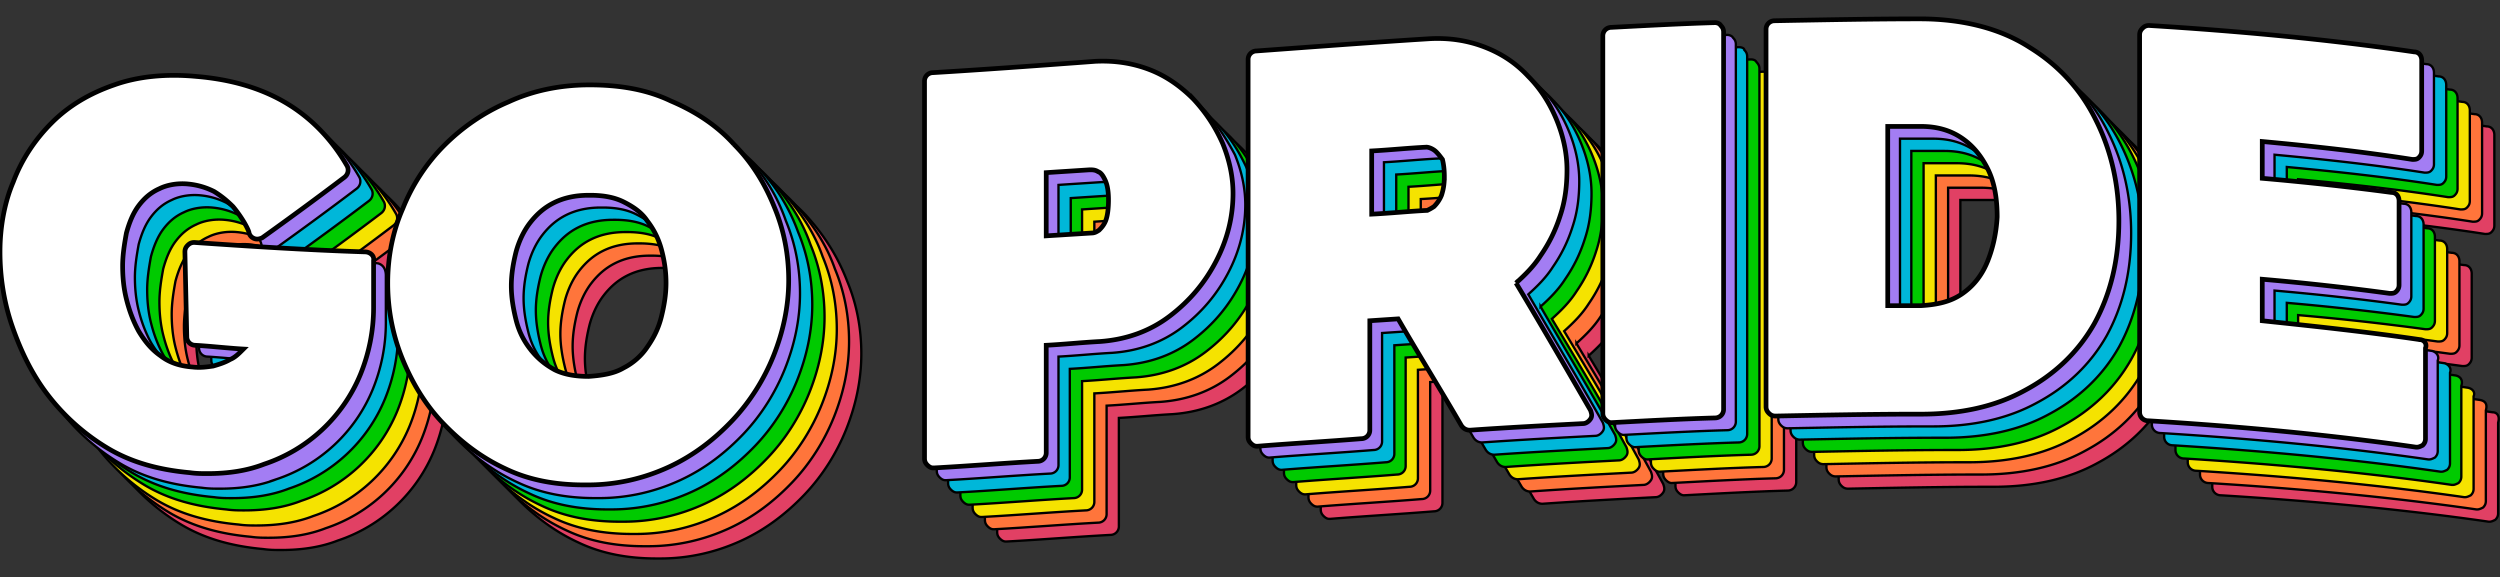
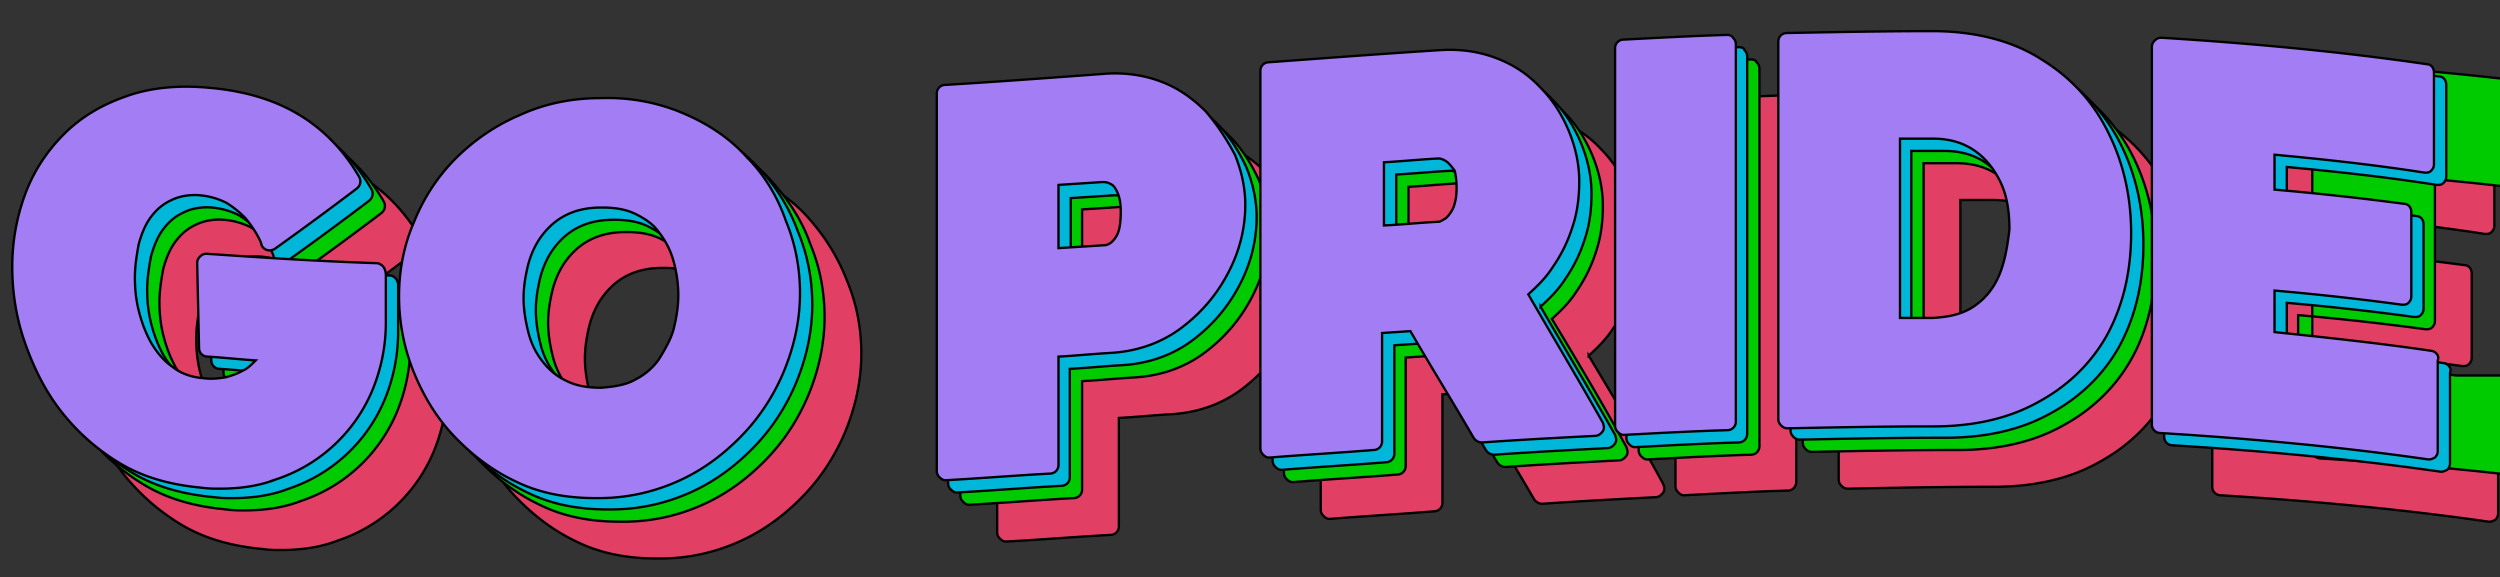
<svg xmlns="http://www.w3.org/2000/svg" viewBox="0 0 265 61.2">
  <rect x="0" y="0" width="265" height="61.2" fill="#333333" stroke="none" />
  <path d="M46.5 34.4c-6.2-.2-12.3-.6-18.1-1-.3 0-.5.1-.7.3-.2.2-.3.4-.3.7l.2 9c0 .5.4.9.9.9 1.7.1 3.4.3 5.1.4l-.1.1c-.4.4-.8.8-1.3 1-.5.3-1.1.5-1.8.7-.7.1-1.4.2-2.2.1-1.4-.1-2.5-.5-3.4-1.2-1-.7-1.7-1.6-2.3-2.6-.6-1.1-1-2.2-1.3-3.4-.3-1.2-.4-2.4-.4-3.5 0-1.2.2-2.4.4-3.5.3-1.1.7-2.1 1.3-2.9.6-.8 1.3-1.4 2.2-1.8.8-.4 1.9-.6 3-.5 1.1.1 2 .4 2.8.8.8.5 1.4 1 2 1.6.5.6.9 1.2 1.2 1.7.4.7.5 1 .5 1.1.1.3.3.5.6.6.3.1.6 0 .8-.1 2.8-2 5.8-4.2 8.7-6.4.4-.3.5-.8.3-1.2-1.6-2.8-3.8-5.1-6.5-6.7-2.7-1.6-5.9-2.5-9.5-2.8-3.2-.3-6.2 0-8.7.9-2.6.9-4.8 2.2-6.6 4-1.8 1.8-3.2 3.9-4.1 6.3-.9 2.4-1.4 5-1.4 7.8 0 2.6.4 5.3 1.3 7.9.9 2.6 2.1 5.1 3.8 7.3 1.7 2.2 3.8 4.1 6.3 5.6s5.4 2.3 8.7 2.6c.7.1 1.3.1 1.9.1 2.2 0 4.2-.3 6-1A16.747 16.747 0 0046 47.8c.9-2.2 1.4-4.6 1.4-7.1v-5c0-.9-.4-1.3-.9-1.3zM85.6 23c-1.8-2-4.1-3.5-6.7-4.6-2.6-1.1-5.5-1.7-8.7-1.6-3.1 0-6 .6-8.6 1.8-2.6 1.1-4.9 2.7-6.8 4.6-1.9 1.9-3.4 4.2-4.4 6.7-1.1 2.5-1.6 5.2-1.6 7.9s.5 5.4 1.5 7.9 2.4 4.9 4.3 6.9 4.1 3.7 6.7 4.9c2.5 1.2 5.3 1.7 8.3 1.7h.4c3.1 0 6-.7 8.6-1.9 2.6-1.2 4.8-2.9 6.7-4.9 1.9-2 3.4-4.4 4.4-6.9 1-2.5 1.6-5.2 1.6-8 0-2.7-.5-5.3-1.5-7.7-1-2.6-2.4-4.8-4.2-6.8zM64 44.7c-.7-.9-1.2-1.9-1.5-3.1-.3-1.2-.5-2.4-.5-3.6 0-1.2.2-2.4.5-3.6.3-1.1.8-2.2 1.5-3.1.7-.9 1.5-1.6 2.5-2.1s2.2-.8 3.7-.8h.2c1.3 0 2.5.2 3.5.7 1 .5 1.9 1.1 2.5 2 .7.9 1.2 1.9 1.5 3 .3 1.1.5 2.3.5 3.6 0 1.2-.2 2.4-.5 3.6-.3 1.2-.8 2.2-1.5 3.2-.6.9-1.5 1.7-2.5 2.2-1 .6-2.3.8-3.7.9-1.4 0-2.6-.2-3.6-.7-1.1-.6-2-1.3-2.6-2.2zm70.2-26.4c-1.3-1.3-2.8-2.4-4.6-3.1-1.8-.7-3.7-1-5.8-.9-6.7.5-12.2.9-17.2 1.2-.5 0-.9.4-.9.9v40c0 .3.1.5.3.7.2.2.4.3.6.3h.1c3.7-.2 7.3-.5 11-.7.5 0 .9-.4.9-.9V44.3c1.9-.1 3.8-.3 5.7-.4 2.8-.2 5.3-1.1 7.4-2.7 2.1-1.6 3.7-3.5 4.9-5.8 1.2-2.3 1.8-4.7 1.8-7.2 0-1.8-.4-3.6-1.1-5.3-.8-1.8-1.8-3.3-3.1-4.6zm-9 10.6c0 .9-.1 1.7-.3 2.2-.2.5-.5.8-.7 1-.3.2-.5.3-.8.3l-4.8.3V26c1.5-.1 3.1-.2 4.6-.3.3 0 .6 0 .9.2.3.1.5.4.7.8.2.4.4 1 .4 2.2zm43.2 8.8c1-.9 1.9-1.8 2.6-2.9.9-1.3 1.6-2.7 2.1-4.3.5-1.5.7-3.1.7-4.8 0-1.8-.4-3.6-1.1-5.3-.7-1.7-1.7-3.3-3-4.6-1.3-1.4-2.8-2.4-4.6-3.1-1.8-.7-3.7-1-5.8-.9-6.4.4-12.9.9-18.4 1.3-.5 0-.9.4-.9.9v40c0 .3.1.5.3.7.2.2.4.3.6.3h.1c3.7-.3 7.3-.5 11-.8.5 0 .9-.4.9-.9V41.8l3-.2c2.2 3.8 4.5 7.5 6.7 11.3.2.3.5.5.9.5 4.3-.3 8.2-.5 12-.7.3 0 .6-.2.8-.5.2-.3.1-.6 0-.9-2.5-4.6-5.2-9.1-7.9-13.6zm-7.6-11.3c0 .8-.1 1.4-.3 2-.2.5-.5.9-.8 1.2-.3.2-.5.3-.7.4-2 .1-3.9.3-5.9.4v-6.7c1.9-.1 3.8-.3 5.8-.4.2 0 .5.1.8.3.3.2.6.6.9 1 .1.4.2 1 .2 1.8zm28.7-16.3c-3.5.1-7.2.3-11 .5-.5 0-.9.4-.9.9v40c0 .3.1.5.3.7.2.2.4.3.6.3 3.8-.2 7.5-.4 11-.5.5 0 .9-.4.9-.9v-40c0-.3-.1-.5-.3-.7-.1-.2-.3-.3-.6-.3zm33.3 2.6c-3.1-2-7.1-3-11.6-3-4.9 0-10.1.1-15.4.2-.5 0-.9.4-.9.9v40c0 .3.1.5.3.7.2.2.4.3.7.3 5.1-.1 10.1-.2 14.8-.2h.6c4.2 0 7.9-.8 11-2.5 3.2-1.7 5.7-4.1 7.4-7.1 1.7-3.1 2.6-6.7 2.6-10.9 0-3.8-.8-7.4-2.4-10.6-1.6-3.2-4-5.9-7.1-7.8zm-4.5 23c-.6 1.4-1.5 2.5-2.7 3.3-1.2.8-2.6 1.1-4.3 1.2h-3.5v-19h3.5c1.7 0 3.1.4 4.3 1.2 1.2.8 2.1 1.9 2.8 3.3.7 1.4 1 3.1 1 5.1-.1 1.7-.5 3.4-1.1 4.9zm45.9 8c-5.4-.8-11-1.4-16.7-2v-4.4c4.6.4 9.1.9 13.5 1.5.3 0 .5 0 .7-.2.2-.2.3-.4.3-.7V29c0-.5-.3-.9-.8-.9-4.5-.6-9.1-1.1-13.7-1.5v-3.7c5.4.5 10.8 1.1 15.9 1.9.3 0 .5 0 .7-.2.2-.2.3-.4.3-.7v-9.6c0-.5-.3-.9-.8-.9-8.9-1.3-18.4-2.2-28.1-2.8-.3 0-.5.1-.7.3-.2.2-.3.4-.3.7v40c0 .5.4.9.9.9 9.8.6 19.4 1.5 28.4 2.8h.1c.2 0 .4-.1.6-.2.2-.2.3-.4.3-.7v-9.6c.2-.7-.1-1.1-.6-1.1z" fill="#e14064" stroke="#000" stroke-width=".25" stroke-miterlimit="10" />
-   <path d="M45.2 33.1c-6.2-.2-12.3-.6-18.1-1-.3 0-.5.1-.7.3-.2.2-.3.4-.3.7l.2 9c0 .5.4.9.9.9 1.7.1 3.4.3 5.1.4l-.1.1c-.4.4-.8.8-1.3 1-.5.3-1.1.5-1.8.7-.7.1-1.4.2-2.2.1-1.4-.1-2.5-.5-3.4-1.2-1-.7-1.7-1.6-2.3-2.6-.6-1.1-1-2.2-1.3-3.4-.3-1.2-.4-2.4-.4-3.5 0-1.2.2-2.4.4-3.5.3-1.1.7-2.1 1.3-2.9.6-.8 1.3-1.4 2.2-1.8.8-.4 1.9-.6 3-.5 1.1.1 2 .4 2.8.8.8.5 1.4 1 2 1.6.5.6.9 1.2 1.2 1.7.4.7.5 1 .5 1.1.1.3.3.5.6.6.3.1.6 0 .8-.1 2.8-2 5.8-4.2 8.7-6.4.4-.3.5-.8.3-1.2-1.6-2.8-3.8-5.1-6.5-6.7-2.7-1.6-5.9-2.5-9.5-2.8-3.2-.3-6.2 0-8.7.9-2.6.9-4.8 2.2-6.6 4-1.8 1.8-3.2 3.9-4.1 6.3-.9 2.4-1.4 5-1.4 7.8 0 2.6.4 5.3 1.3 7.9.9 2.6 2.1 5.1 3.8 7.3 1.7 2.2 3.8 4.1 6.3 5.6s5.4 2.3 8.7 2.6c.7.1 1.3.1 1.9.1 2.2 0 4.2-.3 6-1a16.747 16.747 0 0010.2-9.5c.9-2.2 1.4-4.6 1.4-7.1v-5c0-.9-.4-1.3-.9-1.3zm39.1-11.4c-1.8-2-4.1-3.5-6.7-4.6-2.6-1.1-5.5-1.7-8.7-1.6-3.1 0-6 .6-8.6 1.8-2.6 1.1-4.9 2.7-6.8 4.6-1.9 1.9-3.4 4.2-4.4 6.7-1.1 2.5-1.6 5.2-1.6 7.9s.5 5.4 1.5 7.9 2.4 4.9 4.3 6.9 4.1 3.7 6.7 4.9c2.5 1.2 5.3 1.7 8.3 1.7h.4c3.1 0 6-.7 8.6-1.9 2.6-1.2 4.8-2.9 6.7-4.9 1.9-2 3.4-4.4 4.4-6.9 1-2.5 1.6-5.2 1.6-8 0-2.7-.5-5.3-1.5-7.7-.9-2.6-2.4-4.8-4.2-6.8zM62.7 43.4c-.7-.9-1.2-1.9-1.5-3.1-.3-1.2-.5-2.4-.5-3.6 0-1.2.2-2.4.5-3.6.3-1.1.8-2.2 1.5-3.1.7-.9 1.5-1.6 2.5-2.1s2.2-.8 3.7-.8h.2c1.3 0 2.5.2 3.5.7 1 .5 1.9 1.1 2.5 2 .7.9 1.2 1.9 1.5 3 .3 1.1.5 2.3.5 3.6 0 1.2-.2 2.4-.5 3.6-.3 1.2-.8 2.2-1.5 3.2-.6.9-1.5 1.7-2.5 2.2-1 .6-2.3.8-3.7.9-1.4 0-2.6-.2-3.6-.7-1.1-.6-2-1.3-2.6-2.2zM132.9 17c-1.3-1.3-2.8-2.4-4.6-3.1-1.8-.7-3.7-1-5.8-.9-6.7.5-12.2.9-17.2 1.2-.5 0-.9.4-.9.9v40c0 .3.1.5.3.7.2.2.4.3.6.3h.1c3.7-.2 7.3-.5 11-.7.5 0 .9-.4.9-.9V43c1.9-.1 3.8-.3 5.7-.4 2.8-.2 5.3-1.1 7.4-2.7 2.1-1.6 3.7-3.5 4.9-5.8 1.2-2.3 1.8-4.7 1.8-7.2 0-1.8-.4-3.6-1.1-5.3-.8-1.8-1.8-3.3-3.1-4.6zm-9 10.7c0 .9-.1 1.7-.3 2.2-.2.5-.5.8-.7 1-.3.2-.5.3-.8.3l-4.8.3v-6.7c1.5-.1 3.1-.2 4.6-.3.3 0 .6 0 .9.2.3.1.5.4.7.8.2.3.4 1 .4 2.2zm43.2 8.7c1-.9 1.9-1.8 2.6-2.9.9-1.3 1.6-2.7 2.1-4.3.5-1.5.7-3.1.7-4.8 0-1.8-.4-3.6-1.1-5.3-.7-1.7-1.7-3.3-3-4.6-1.3-1.4-2.8-2.4-4.6-3.1-1.8-.7-3.7-1-5.8-.9-6.4.4-12.9.9-18.4 1.3-.5 0-.9.4-.9.9v40c0 .3.1.5.3.7.2.2.4.3.6.3h.1c3.7-.3 7.3-.5 11-.8.5 0 .9-.4.9-.9V40.5l3-.2c2.2 3.8 4.5 7.5 6.7 11.3.2.3.5.5.9.5 4.3-.3 8.2-.5 12-.7.3 0 .6-.2.8-.5.2-.3.1-.6 0-.9-2.5-4.6-5.2-9.1-7.9-13.6zm-7.5-11.3c0 .8-.1 1.4-.3 2-.2.5-.5.9-.8 1.2-.3.2-.5.3-.7.4-2 .1-3.9.3-5.9.4v-6.7c1.9-.1 3.8-.3 5.8-.4.2 0 .5.1.8.3.3.2.6.6.9 1 0 .4.2 1 .2 1.8zm28.6-16.3c-3.5.1-7.2.3-11 .5-.5 0-.9.4-.9.9v40c0 .3.1.5.3.7.2.2.4.3.6.3 3.8-.2 7.5-.4 11-.5.5 0 .9-.4.9-.9v-40c0-.3-.1-.5-.3-.7-.1-.2-.3-.3-.6-.3zm33.3 2.6c-3.1-2-7.1-3-11.6-3-4.9 0-10.1.1-15.4.2-.5 0-.9.4-.9.9v40c0 .3.1.5.3.7.2.2.4.3.7.3 5.1-.1 10.1-.2 14.8-.2h.6c4.2 0 7.9-.8 11-2.5 3.2-1.7 5.7-4.1 7.4-7.1 1.7-3.1 2.6-6.7 2.6-10.9 0-3.8-.8-7.4-2.4-10.6-1.6-3.2-4-5.9-7.1-7.8zm-4.5 23c-.6 1.4-1.5 2.5-2.7 3.3-1.2.8-2.6 1.1-4.3 1.2h-3.5v-19h3.5c1.7 0 3.1.4 4.3 1.2 1.2.8 2.1 1.9 2.8 3.3.7 1.4 1 3.1 1 5.1-.1 1.8-.4 3.4-1.1 4.9zm45.9 8c-5.4-.8-11-1.4-16.7-2V36c4.6.4 9.1.9 13.5 1.5.3 0 .5 0 .7-.2.2-.2.3-.4.3-.7v-8.9c0-.5-.3-.9-.8-.9-4.5-.6-9.1-1.1-13.7-1.5v-3.7c5.4.5 10.8 1.1 15.9 1.9.3 0 .5 0 .7-.2.2-.2.3-.4.3-.7V13c0-.5-.3-.9-.8-.9-8.9-1.3-18.4-2.2-28.1-2.8-.3 0-.5.1-.7.3-.2.2-.3.4-.3.7v40c0 .5.4.9.9.9 9.8.6 19.4 1.5 28.4 2.8h.1c.2 0 .4-.1.6-.2.2-.2.3-.4.3-.7v-9.6c.2-.7-.1-1-.6-1.1z" fill="#ff753b" stroke="#000" stroke-width=".25" stroke-miterlimit="10" />
-   <path d="M43.9 31.8c-6.2-.2-12.3-.6-18.1-1-.3 0-.5.1-.7.3s-.3.4-.3.7l.2 9c0 .5.4.9.9.9 1.7.1 3.4.3 5.1.4l-.1.1c-.4.4-.8.8-1.3 1-.5.3-1.1.5-1.8.7-.7.1-1.4.2-2.2.1-1.4-.1-2.5-.5-3.4-1.2-1-.7-1.7-1.6-2.3-2.6-.6-1.1-1-2.2-1.3-3.4-.3-1.2-.4-2.4-.4-3.5 0-1.2.2-2.4.4-3.5.3-1.1.7-2.1 1.3-2.9.6-.8 1.3-1.4 2.2-1.8.8-.4 1.9-.6 3-.5 1.1.1 2 .4 2.8.8.8.5 1.4 1 2 1.6.5.6.9 1.2 1.2 1.7.4.7.5 1 .5 1.1.1.3.3.5.6.6.3.1.6 0 .8-.1 2.8-2 5.8-4.2 8.7-6.4.4-.3.5-.8.3-1.2-1.6-2.8-3.8-5.1-6.5-6.7-2.7-1.6-5.9-2.5-9.5-2.8-3.2-.3-6.2 0-8.7.9-2.6.9-4.8 2.2-6.6 4-1.8 1.8-3.2 3.9-4.1 6.3-.9 2.4-1.4 5-1.4 7.8 0 2.6.4 5.3 1.3 7.9.9 2.6 2.1 5.1 3.8 7.3 1.7 2.2 3.8 4.1 6.3 5.6s5.4 2.3 8.7 2.6c.7.1 1.3.1 1.9.1 2.2 0 4.2-.3 6-1a16.747 16.747 0 0010.2-9.5c.9-2.2 1.4-4.6 1.4-7.1v-5c0-.9-.4-1.3-.9-1.3zM83 20.4c-1.8-2-4.1-3.5-6.7-4.6-2.6-1.1-5.5-1.7-8.7-1.6-3.1 0-6 .6-8.6 1.8-2.6 1.1-4.9 2.7-6.8 4.6-1.9 1.9-3.4 4.2-4.4 6.7-1.1 2.5-1.6 5.2-1.6 7.9s.5 5.4 1.5 7.9S50.1 48 52 50s4.1 3.7 6.7 4.9c2.5 1.2 5.3 1.7 8.3 1.7h.4c3.1 0 6-.7 8.6-1.9 2.6-1.2 4.8-2.9 6.7-4.9 1.9-2 3.4-4.4 4.4-6.9 1-2.5 1.6-5.2 1.6-8 0-2.7-.5-5.3-1.5-7.7-.9-2.6-2.4-4.8-4.2-6.8zM61.4 42.1c-.7-.9-1.2-1.9-1.5-3.1-.3-1.2-.5-2.4-.5-3.6 0-1.2.2-2.4.5-3.6.3-1.1.8-2.2 1.5-3.1.7-.9 1.5-1.6 2.5-2.1s2.2-.8 3.7-.8h.2c1.3 0 2.5.2 3.5.7 1 .5 1.9 1.1 2.5 2 .7.9 1.2 1.9 1.5 3 .3 1.1.5 2.3.5 3.6 0 1.2-.2 2.4-.5 3.6-.3 1.2-.8 2.2-1.5 3.2-.6.9-1.5 1.7-2.5 2.2-1 .6-2.3.8-3.7.9-1.4 0-2.6-.2-3.6-.7-1.1-.6-2-1.3-2.6-2.2zm70.2-26.4c-1.3-1.3-2.8-2.4-4.6-3.1-1.8-.7-3.7-1-5.8-.9-6.7.5-12.2.9-17.2 1.2-.5 0-.9.4-.9.9v40c0 .3.1.5.3.7.2.2.4.3.6.3h.1c3.7-.2 7.3-.5 11-.7.5 0 .9-.4.9-.9V41.7c1.9-.1 3.8-.3 5.7-.4 2.8-.2 5.3-1.1 7.4-2.7 2.1-1.6 3.7-3.5 4.9-5.8 1.2-2.3 1.8-4.7 1.8-7.2 0-1.8-.4-3.6-1.1-5.3-.8-1.8-1.8-3.3-3.1-4.6zm-9 10.7c0 .9-.1 1.7-.3 2.2-.2.5-.5.8-.7 1-.3.2-.5.3-.8.3l-4.8.3v-6.7c1.5-.1 3.1-.2 4.6-.3.3 0 .6 0 .9.2.3.1.5.4.7.8.2.3.4 1 .4 2.2zm43.2 8.7c1-.9 1.9-1.8 2.6-2.9.9-1.3 1.6-2.7 2.1-4.3.5-1.5.7-3.1.7-4.8 0-1.8-.4-3.6-1.1-5.3-.7-1.7-1.7-3.3-3-4.6-1.3-1.4-2.8-2.4-4.6-3.1-1.8-.7-3.7-1-5.8-.9-6.4.4-12.9.9-18.4 1.3-.5 0-.9.4-.9.9v40c0 .3.1.5.3.7.2.2.4.3.6.3h.1c3.7-.3 7.3-.5 11-.8.5 0 .9-.4.9-.9V39.2l3-.2c2.2 3.8 4.5 7.5 6.7 11.3.2.3.5.5.9.5 4.3-.3 8.2-.5 12-.7.3 0 .6-.2.8-.5.2-.3.1-.6 0-.9-2.5-4.6-5.2-9.1-7.9-13.6zm-7.5-11.3c0 .8-.1 1.4-.3 2-.2.5-.5.9-.8 1.2-.3.2-.5.3-.7.4-2 .1-3.9.3-5.9.4v-6.7c1.9-.1 3.8-.3 5.8-.4.2 0 .5.1.8.3.3.2.6.6.9 1 0 .4.2 1 .2 1.8zm28.6-16.2c-3.5.1-7.2.3-11 .5-.5 0-.9.4-.9.9v40c0 .3.1.5.3.7.2.2.4.3.6.3 3.8-.2 7.5-.4 11-.5.5 0 .9-.4.9-.9v-40c0-.3-.1-.5-.3-.7-.1-.3-.3-.3-.6-.3zm33.3 2.5c-3.1-2-7.1-3-11.6-3-4.9 0-10.1.1-15.4.2-.5 0-.9.4-.9.9v40c0 .3.1.5.3.7.2.2.4.3.7.3 5.1-.1 10.1-.2 14.8-.2h.6c4.2 0 7.9-.8 11-2.5 3.2-1.7 5.7-4.1 7.4-7.1 1.7-3.1 2.6-6.7 2.6-10.9 0-3.8-.8-7.4-2.4-10.6-1.6-3.2-3.9-5.8-7.1-7.8zm-4.5 23c-.6 1.4-1.5 2.5-2.7 3.3-1.2.8-2.6 1.1-4.3 1.2h-3.5v-19h3.5c1.7 0 3.1.4 4.3 1.2 1.2.8 2.1 1.9 2.8 3.3.7 1.4 1 3.1 1 5.1-.1 1.8-.4 3.4-1.1 4.9zm45.9 8c-5.4-.8-11-1.4-16.7-2v-4.4c4.6.4 9.1.9 13.5 1.5.3 0 .5 0 .7-.2.2-.2.3-.4.3-.7v-8.9c0-.5-.3-.9-.8-.9-4.5-.6-9.1-1.1-13.7-1.5v-3.7c5.4.5 10.8 1.1 15.9 1.9.3 0 .5 0 .7-.2.2-.2.3-.4.3-.7v-9.6c0-.5-.3-.9-.8-.9-8.9-1.3-18.4-2.2-28.1-2.8-.3 0-.5.1-.7.3-.2.2-.3.4-.3.7v40c0 .5.4.9.9.9 9.8.6 19.4 1.5 28.4 2.8h.1c.2 0 .4-.1.6-.2.2-.2.3-.4.3-.7V42c.2-.4-.1-.8-.6-.9z" fill="#f5e300" stroke="#000" stroke-width=".25" stroke-miterlimit="10" />
-   <path d="M42.6 30.5c-6.2-.2-12.3-.6-18.1-1-.3 0-.5.1-.7.3s-.3.4-.3.7l.2 9c0 .5.4.9.9.9 1.7.1 3.4.3 5.1.4l-.1.1c-.4.4-.8.8-1.3 1-.5.3-1.1.5-1.8.7-.7.1-1.4.2-2.2.1-1.4-.1-2.5-.5-3.4-1.2-1-.7-1.7-1.6-2.3-2.6-.6-1.1-1-2.2-1.3-3.4-.3-1.2-.4-2.4-.4-3.5 0-1.2.2-2.4.4-3.5.3-1.1.7-2.1 1.3-2.9.6-.8 1.3-1.4 2.2-1.8.8-.4 1.9-.6 3-.5 1.1.1 2 .4 2.8.8.8.5 1.4 1 2 1.6.5.6.9 1.2 1.2 1.7.4.7.5 1 .5 1.1.1.3.3.5.6.6.3.1.6 0 .8-.1 2.8-2 5.8-4.2 8.7-6.4.4-.3.5-.8.3-1.2-1.6-2.8-3.8-5.1-6.5-6.7-2.7-1.6-5.9-2.5-9.5-2.8-3.2-.3-6.2 0-8.7.9-2.6.9-4.8 2.2-6.6 4-1.8 1.8-3.2 3.9-4.1 6.3-.9 2.4-1.4 5-1.4 7.8 0 2.6.4 5.3 1.3 7.9.8 2.4 2.1 4.8 3.8 7 1.7 2.2 3.8 4.1 6.3 5.6s5.4 2.3 8.7 2.6c.7.1 1.3.1 1.9.1 2.2 0 4.2-.3 6-1a16.747 16.747 0 0010.2-9.5c.9-2.2 1.4-4.6 1.4-7.1v-5c0-.5-.4-1-.9-1zm39.1-11.4c-1.8-2-4.1-3.5-6.7-4.6-2.6-1.1-5.5-1.7-8.7-1.6-3.1 0-6 .6-8.6 1.8-2.6 1.1-4.9 2.7-6.8 4.6-1.9 1.9-3.4 4.2-4.4 6.7-1.1 2.5-1.6 5.2-1.6 7.9s.5 5.4 1.5 7.9 2.4 4.9 4.3 6.9 4.1 3.7 6.7 4.9c2.5 1.2 5.3 1.7 8.3 1.7h.4c3.1 0 6-.7 8.6-1.9 2.6-1.2 4.8-2.9 6.7-4.9 1.9-2 3.4-4.4 4.4-6.9 1-2.5 1.6-5.2 1.6-8 0-2.7-.5-5.3-1.5-7.7-.9-2.6-2.4-4.8-4.2-6.8zM60.1 40.9c-.7-.9-1.2-1.9-1.5-3.1-.3-1.2-.5-2.4-.5-3.6 0-1.2.2-2.4.5-3.6.3-1.1.8-2.2 1.5-3.1.7-.9 1.5-1.6 2.5-2.1s2.2-.8 3.7-.8h.2c1.3 0 2.5.2 3.5.7 1 .5 1.9 1.1 2.5 2 .7.9 1.2 1.9 1.5 3 .3 1.1.5 2.3.5 3.6 0 1.2-.2 2.4-.5 3.6-.3 1.2-.8 2.2-1.5 3.2-.6.9-1.5 1.7-2.5 2.2-1 .6-2.3.8-3.7.9-1.4 0-2.6-.2-3.6-.7-1.1-.7-1.9-1.4-2.6-2.2zm70.2-26.5c-1.3-1.3-2.8-2.4-4.6-3.1-1.8-.7-3.7-1-5.8-.9-6.7.5-12.2.9-17.2 1.2-.5 0-.9.4-.9.9v40c0 .3.1.5.3.7.2.2.4.3.6.3h.1c3.7-.2 7.3-.5 11-.7.5 0 .9-.4.9-.9V40.4c1.9-.1 3.8-.3 5.7-.4 2.8-.2 5.3-1.1 7.4-2.7 2.1-1.6 3.7-3.5 4.9-5.8 1.2-2.3 1.8-4.7 1.8-7.2 0-1.8-.4-3.6-1.1-5.3-.8-1.7-1.8-3.3-3.1-4.6zm-9 10.7c0 .9-.1 1.7-.3 2.2-.2.5-.5.8-.7 1-.3.2-.5.3-.8.3l-4.8.3v-6.7c1.5-.1 3.1-.2 4.6-.3.3 0 .6 0 .9.2.3.1.5.4.7.8.2.4.4 1 .4 2.2zm43.2 8.7c1-.9 1.9-1.8 2.6-2.9.9-1.3 1.6-2.7 2.1-4.3.5-1.5.7-3.1.7-4.8 0-1.8-.4-3.6-1.1-5.3-.7-1.7-1.7-3.3-3-4.6-1.3-1.4-2.8-2.4-4.6-3.1-1.8-.7-3.7-1-5.8-.9-6.4.4-12.9.9-18.4 1.3-.5 0-.9.4-.9.9v40c0 .3.1.5.3.7.2.2.4.3.6.3h.1c3.7-.3 7.3-.5 11-.8.5 0 .9-.4.9-.9V37.9l3-.2c2.2 3.8 4.5 7.5 6.7 11.3.2.3.5.5.9.5 4.3-.3 8.2-.5 12-.7.3 0 .6-.2.8-.5.2-.3.1-.6 0-.9-2.5-4.6-5.2-9.1-7.9-13.6zM157 22.5c0 .8-.1 1.4-.3 2-.2.5-.5.9-.8 1.2-.3.2-.5.3-.7.4-2 .1-3.9.3-5.9.4v-6.7c1.9-.1 3.8-.3 5.8-.4.2 0 .5.1.8.3.3.2.6.6.9 1 .1.4.2 1 .2 1.8zm28.6-16.2c-3.5.1-7.2.3-11 .5-.5 0-.9.4-.9.9v40c0 .3.1.5.3.7.2.2.4.3.6.3 3.8-.2 7.5-.4 11-.5.5 0 .9-.4.9-.9v-40c0-.3-.1-.5-.3-.7-.1-.2-.3-.3-.6-.3zM219 8.8c-3.1-2-7.1-3-11.6-3-4.9 0-10.1.1-15.4.2-.5 0-.9.4-.9.9v40c0 .3.1.5.3.7.2.2.4.3.7.3 5.1-.1 10.1-.2 14.8-.2h.6c4.2 0 7.9-.8 11-2.5 3.2-1.7 5.7-4.1 7.4-7.1s2.6-6.7 2.6-10.9c0-3.8-.8-7.4-2.4-10.6-1.6-3.2-4-5.8-7.1-7.8zm-4.6 23c-.6 1.4-1.5 2.5-2.7 3.3-1.2.8-2.6 1.1-4.3 1.2h-3.5v-19h3.5c1.7 0 3.1.4 4.3 1.2 1.2.8 2.1 1.9 2.8 3.3.7 1.4 1 3.1 1 5.1-.1 1.8-.4 3.4-1.1 4.9zm45.9 8c-5.4-.8-11-1.4-16.7-2v-4.4c4.6.4 9.1.9 13.5 1.5.3 0 .5 0 .7-.2.2-.2.3-.4.3-.7v-8.9c0-.5-.3-.9-.8-.9-4.5-.6-9.1-1.1-13.7-1.5V19c5.4.5 10.8 1.1 15.9 1.9.3 0 .5 0 .7-.2.2-.2.3-.4.3-.7v-9.6c0-.5-.3-.9-.8-.9-8.9-1.3-18.4-2.2-28.1-2.8-.3 0-.5.1-.7.3-.2.2-.3.4-.3.7v40c0 .5.4.9.9.9 9.8.6 19.4 1.5 28.4 2.8h.1c.2 0 .4-.1.6-.2.2-.2.3-.4.3-.7v-9.6c.2-.6-.1-1-.6-1.1z" fill="#00ca00" stroke="#000" stroke-width=".25" stroke-miterlimit="10" />
+   <path d="M42.6 30.5c-6.2-.2-12.3-.6-18.1-1-.3 0-.5.1-.7.3s-.3.4-.3.7l.2 9c0 .5.4.9.9.9 1.7.1 3.4.3 5.1.4l-.1.1c-.4.4-.8.8-1.3 1-.5.3-1.1.5-1.8.7-.7.1-1.4.2-2.2.1-1.4-.1-2.5-.5-3.4-1.2-1-.7-1.7-1.6-2.3-2.6-.6-1.1-1-2.2-1.3-3.4-.3-1.2-.4-2.4-.4-3.5 0-1.2.2-2.4.4-3.5.3-1.1.7-2.1 1.3-2.9.6-.8 1.3-1.4 2.2-1.8.8-.4 1.9-.6 3-.5 1.1.1 2 .4 2.8.8.8.5 1.4 1 2 1.6.5.6.9 1.2 1.2 1.7.4.7.5 1 .5 1.1.1.3.3.5.6.6.3.1.6 0 .8-.1 2.8-2 5.8-4.2 8.7-6.4.4-.3.5-.8.3-1.2-1.6-2.8-3.8-5.1-6.5-6.7-2.7-1.6-5.9-2.5-9.5-2.8-3.2-.3-6.2 0-8.7.9-2.6.9-4.8 2.2-6.6 4-1.8 1.8-3.2 3.9-4.1 6.3-.9 2.4-1.4 5-1.4 7.8 0 2.6.4 5.3 1.3 7.9.8 2.4 2.1 4.8 3.8 7 1.7 2.2 3.8 4.1 6.3 5.6s5.4 2.3 8.7 2.6c.7.1 1.3.1 1.9.1 2.2 0 4.2-.3 6-1a16.747 16.747 0 0010.2-9.5c.9-2.2 1.4-4.6 1.4-7.1v-5c0-.5-.4-1-.9-1zm39.1-11.4c-1.8-2-4.1-3.5-6.7-4.6-2.6-1.1-5.5-1.7-8.7-1.6-3.1 0-6 .6-8.6 1.8-2.6 1.1-4.9 2.7-6.8 4.6-1.9 1.9-3.4 4.2-4.4 6.7-1.1 2.5-1.6 5.2-1.6 7.9s.5 5.4 1.5 7.9 2.4 4.9 4.3 6.9 4.1 3.7 6.7 4.9c2.5 1.2 5.3 1.7 8.3 1.7h.4c3.1 0 6-.7 8.6-1.9 2.6-1.2 4.8-2.9 6.7-4.9 1.9-2 3.4-4.4 4.4-6.9 1-2.5 1.6-5.2 1.6-8 0-2.7-.5-5.3-1.5-7.7-.9-2.6-2.4-4.8-4.2-6.8zM60.1 40.9c-.7-.9-1.2-1.9-1.5-3.1-.3-1.2-.5-2.4-.5-3.6 0-1.2.2-2.4.5-3.6.3-1.1.8-2.2 1.5-3.1.7-.9 1.5-1.6 2.5-2.1s2.2-.8 3.7-.8h.2c1.3 0 2.5.2 3.5.7 1 .5 1.9 1.1 2.5 2 .7.9 1.2 1.9 1.5 3 .3 1.1.5 2.3.5 3.6 0 1.2-.2 2.4-.5 3.6-.3 1.2-.8 2.2-1.5 3.2-.6.9-1.5 1.7-2.5 2.2-1 .6-2.3.8-3.7.9-1.4 0-2.6-.2-3.6-.7-1.1-.7-1.9-1.4-2.6-2.2zm70.2-26.5c-1.3-1.3-2.8-2.4-4.6-3.1-1.8-.7-3.7-1-5.8-.9-6.7.5-12.2.9-17.2 1.2-.5 0-.9.4-.9.9v40c0 .3.1.5.3.7.2.2.4.3.6.3h.1c3.7-.2 7.3-.5 11-.7.5 0 .9-.4.9-.9V40.4c1.9-.1 3.8-.3 5.7-.4 2.8-.2 5.3-1.1 7.4-2.7 2.1-1.6 3.7-3.5 4.9-5.8 1.2-2.3 1.8-4.7 1.8-7.2 0-1.8-.4-3.6-1.1-5.3-.8-1.7-1.8-3.3-3.1-4.6zm-9 10.7c0 .9-.1 1.7-.3 2.2-.2.5-.5.8-.7 1-.3.2-.5.3-.8.3l-4.8.3v-6.7c1.5-.1 3.1-.2 4.6-.3.3 0 .6 0 .9.2.3.1.5.4.7.8.2.4.4 1 .4 2.2zm43.2 8.7c1-.9 1.9-1.8 2.6-2.9.9-1.3 1.6-2.7 2.1-4.3.5-1.5.7-3.1.7-4.8 0-1.8-.4-3.6-1.1-5.3-.7-1.7-1.7-3.3-3-4.6-1.3-1.4-2.8-2.4-4.6-3.1-1.8-.7-3.7-1-5.8-.9-6.4.4-12.9.9-18.4 1.3-.5 0-.9.4-.9.9v40c0 .3.1.5.3.7.2.2.4.3.6.3h.1c3.7-.3 7.3-.5 11-.8.5 0 .9-.4.9-.9V37.9l3-.2c2.2 3.8 4.5 7.5 6.7 11.3.2.3.5.5.9.5 4.3-.3 8.2-.5 12-.7.3 0 .6-.2.8-.5.2-.3.1-.6 0-.9-2.5-4.6-5.2-9.1-7.9-13.6zM157 22.5c0 .8-.1 1.4-.3 2-.2.5-.5.9-.8 1.2-.3.2-.5.3-.7.4-2 .1-3.9.3-5.9.4v-6.7c1.9-.1 3.8-.3 5.8-.4.2 0 .5.1.8.3.3.2.6.6.9 1 .1.4.2 1 .2 1.8zm28.6-16.2c-3.5.1-7.2.3-11 .5-.5 0-.9.4-.9.9v40c0 .3.1.5.3.7.2.2.4.3.6.3 3.8-.2 7.5-.4 11-.5.5 0 .9-.4.9-.9v-40c0-.3-.1-.5-.3-.7-.1-.2-.3-.3-.6-.3zM219 8.8c-3.1-2-7.1-3-11.6-3-4.9 0-10.1.1-15.4.2-.5 0-.9.4-.9.9v40c0 .3.1.5.3.7.2.2.4.3.7.3 5.1-.1 10.1-.2 14.8-.2h.6c4.2 0 7.9-.8 11-2.5 3.2-1.7 5.7-4.1 7.4-7.1s2.6-6.7 2.6-10.9c0-3.8-.8-7.4-2.4-10.6-1.6-3.2-4-5.8-7.1-7.8zm-4.6 23c-.6 1.4-1.5 2.5-2.7 3.3-1.2.8-2.6 1.1-4.3 1.2h-3.5v-19h3.5c1.7 0 3.1.4 4.3 1.2 1.2.8 2.1 1.9 2.8 3.3.7 1.4 1 3.1 1 5.1-.1 1.8-.4 3.4-1.1 4.9zm45.9 8c-5.4-.8-11-1.4-16.7-2v-4.4c4.6.4 9.1.9 13.5 1.5.3 0 .5 0 .7-.2.2-.2.3-.4.3-.7v-8.9V19c5.4.5 10.8 1.1 15.9 1.9.3 0 .5 0 .7-.2.2-.2.3-.4.3-.7v-9.6c0-.5-.3-.9-.8-.9-8.9-1.3-18.4-2.2-28.1-2.8-.3 0-.5.1-.7.3-.2.2-.3.4-.3.7v40c0 .5.4.9.9.9 9.8.6 19.4 1.5 28.4 2.8h.1c.2 0 .4-.1.6-.2.2-.2.3-.4.3-.7v-9.6c.2-.6-.1-1-.6-1.1z" fill="#00ca00" stroke="#000" stroke-width=".25" stroke-miterlimit="10" />
  <path d="M41.3 29.2c-6.2-.2-12.3-.6-18.1-1-.3 0-.5.1-.7.3-.2.2-.3.4-.3.7l.2 9c0 .5.4.9.9.9 1.7.1 3.4.3 5.1.4l-.1.1c-.4.4-.8.8-1.3 1-.5.3-1.1.5-1.8.7-.7.1-1.4.2-2.2.1-1.4-.1-2.5-.5-3.4-1.2-1-.7-1.7-1.6-2.3-2.6-.6-1.1-1-2.2-1.3-3.4-.3-1.2-.4-2.4-.4-3.5 0-1.2.2-2.4.4-3.5.3-1.1.7-2.1 1.3-2.9.6-.8 1.3-1.4 2.2-1.8.8-.4 1.9-.6 3-.5 1.1.1 2 .4 2.8.8.8.5 1.4 1 2 1.6.5.6.9 1.2 1.2 1.7.4.7.5 1 .5 1.1.1.3.3.5.6.6.3.1.6 0 .8-.1 2.8-2 5.8-4.2 8.7-6.4.4-.3.5-.8.3-1.2-1.6-2.8-3.8-5.1-6.5-6.7-2.7-1.6-5.9-2.5-9.5-2.8-3.2-.3-6.2 0-8.7.9-2.6.9-4.8 2.2-6.6 4-1.8 1.5-3.2 3.6-4.1 6-.9 2.4-1.4 5-1.4 7.8 0 2.6.4 5.3 1.3 7.9.9 2.6 2.1 5.1 3.8 7.3 1.7 2.2 3.8 4.1 6.3 5.6s5.4 2.3 8.7 2.6c.7.1 1.3.1 1.9.1 2.2 0 4.2-.3 6-1a16.747 16.747 0 0010.2-9.5c.9-2.2 1.4-4.6 1.4-7.1v-5c0-.5-.4-1-.9-1zm39.1-11.4c-1.8-2-4.1-3.5-6.7-4.6-2.6-1.1-5.5-1.7-8.7-1.6-3.1 0-6 .6-8.6 1.8-2.6 1.1-4.9 2.7-6.8 4.6-1.9 1.9-3.4 4.2-4.4 6.7-1.1 2.5-1.6 5.2-1.6 7.9s.5 5.4 1.5 7.9 2.4 4.9 4.3 6.9 4.1 3.7 6.7 4.9c2.5 1.2 5.3 1.7 8.3 1.7h.4c3.1 0 6-.7 8.6-1.9 2.6-1.2 4.8-2.9 6.7-4.9 1.9-2 3.4-4.4 4.4-6.9 1-2.5 1.6-5.2 1.6-8 0-2.7-.5-5.3-1.5-7.7-.9-2.5-2.3-4.8-4.2-6.8zM58.8 39.6c-.7-.9-1.2-1.9-1.5-3.1-.3-1.2-.5-2.4-.5-3.6 0-1.2.2-2.4.5-3.6.3-1.1.8-2.2 1.5-3.1.7-.9 1.5-1.6 2.5-2.1s2.2-.8 3.7-.8h.2c1.3 0 2.5.2 3.5.7 1 .5 1.9 1.1 2.5 2 .7.9 1.2 1.9 1.5 3 .3 1.1.5 2.3.5 3.6 0 1.2-.2 2.4-.5 3.6-.3 1.2-.8 2.2-1.5 3.2-.6.9-1.5 1.7-2.5 2.2-1 .6-2.3.8-3.7.9-1.4 0-2.6-.2-3.6-.7-1.1-.7-1.9-1.4-2.6-2.2zM129 13.1c-1.3-1.3-2.8-2.4-4.6-3.1-1.8-.7-3.7-1-5.8-.9-6.7.5-12.2.9-17.2 1.2-.5 0-.9.4-.9.9v40c0 .3.1.5.3.7.2.2.4.3.6.3h.1c3.7-.2 7.3-.5 11-.7.5 0 .9-.4.9-.9V39.1c1.9-.1 3.8-.3 5.7-.4 2.8-.2 5.3-1.1 7.4-2.7 2.1-1.6 3.7-3.5 4.9-5.8 1.2-2.3 1.8-4.7 1.8-7.2 0-1.8-.4-3.6-1.1-5.3-.8-1.7-1.8-3.3-3.1-4.6zm-8.9 10.7c0 .9-.1 1.7-.3 2.2-.2.5-.5.8-.7 1-.3.2-.5.3-.8.3l-4.8.3V21c1.5-.1 3.1-.2 4.6-.3.3 0 .6 0 .9.2.3.1.5.4.7.8.2.3.4.9.4 2.1zm43.2 8.7c1-.9 1.9-1.8 2.6-2.9.9-1.3 1.6-2.7 2.1-4.3.5-1.5.7-3.1.7-4.8 0-1.8-.4-3.6-1.1-5.3-.7-1.7-1.7-3.3-3-4.6-1.3-1.4-2.8-2.4-4.6-3.1-1.8-.7-3.7-1-5.8-.9-6.4.4-12.9.9-18.4 1.3-.5 0-.9.4-.9.9v40c0 .3.1.5.3.7.2.2.4.3.6.3h.1c3.7-.3 7.3-.5 11-.8.5 0 .9-.4.9-.9V36.6l3-.2c2.2 3.8 4.5 7.5 6.7 11.3.2.3.5.5.9.5 4.3-.3 8.2-.5 12-.7.3 0 .6-.2.8-.5s.1-.6 0-.9c-2.6-4.6-5.3-9.1-7.9-13.6zm-7.6-11.3c0 .8-.1 1.4-.3 2-.2.5-.5.9-.8 1.2-.3.2-.5.3-.7.4-2 .1-3.9.3-5.9.4v-6.7c1.9-.1 3.8-.3 5.8-.4.2 0 .5.1.8.3.3.2.6.6.9 1 .1.4.2 1.1.2 1.8zM184.3 5c-3.5.1-7.2.3-11 .5-.5 0-.9.4-.9.9v40c0 .3.1.5.3.7.2.2.4.3.6.3 3.8-.2 7.5-.4 11-.5.5 0 .9-.4.9-.9V6c0-.3-.1-.5-.3-.7 0-.2-.3-.3-.6-.3zm33.4 2.5c-3.1-2-7.1-3-11.6-3-4.9 0-10.1.1-15.4.2-.5 0-.9.4-.9.9v40c0 .3.1.5.3.7.2.2.4.3.7.3 5.1-.1 10.1-.2 14.8-.2h.6c4.2 0 7.9-.8 11-2.5 3.2-1.7 5.7-4.1 7.4-7.1 1.7-3.1 2.6-6.7 2.6-10.9 0-3.8-.8-7.4-2.4-10.6-1.6-3.2-4-5.8-7.1-7.8zm-4.6 23c-.6 1.4-1.5 2.5-2.7 3.3-1.2.8-2.6 1.1-4.3 1.2h-3.5V16h3.5c1.7 0 3.1.4 4.3 1.2 1.2.8 2.1 1.9 2.8 3.3.7 1.4 1 3.1 1 5.1-.1 1.8-.4 3.5-1.1 4.9zm46 8c-5.4-.8-11-1.4-16.7-2v-4.4c4.6.4 9.1.9 13.5 1.5.3 0 .5 0 .7-.2.2-.2.3-.4.3-.7v-8.9c0-.5-.3-.9-.8-.9-4.5-.6-9.1-1.1-13.7-1.5v-3.7c5.4.5 10.8 1.1 15.9 1.9.3 0 .5 0 .7-.2.2-.2.3-.4.3-.7V9c0-.5-.3-.9-.8-.9-8.9-1.3-18.4-2.2-28.1-2.8-.3 0-.5.1-.7.3-.2.2-.3.4-.3.7v40c0 .5.4.9.9.9 9.8.6 19.4 1.5 28.4 2.8h.1c.2 0 .4-.1.6-.2.2-.2.3-.4.3-.7v-9.6c.2-.5-.2-.9-.6-1z" fill="#00b7d9" stroke="#000" stroke-width=".25" stroke-miterlimit="10" />
  <path d="M40 27.9c-6.2-.2-12.3-.6-18.1-1-.3 0-.5.1-.7.3-.2.2-.3.4-.3.7l.2 9c0 .5.4.9.9.9 1.7.1 3.4.3 5.1.4l-.1.1c-.4.4-.8.8-1.3 1-.5.3-1.1.5-1.8.7-.7.1-1.4.2-2.2.1-1.4-.1-2.5-.5-3.4-1.2-1-.7-1.7-1.6-2.3-2.6-.6-1.1-1-2.2-1.3-3.4-.3-1.2-.4-2.4-.4-3.5 0-1.2.2-2.4.4-3.5.3-1.1.7-2.1 1.3-2.9.6-.8 1.3-1.4 2.2-1.8.8-.4 1.9-.6 3-.5 1.1.1 2 .4 2.8.8.8.5 1.4 1 2 1.6.5.6.9 1.2 1.2 1.7.4.7.5 1 .5 1.1.1.3.3.5.6.6.3.1.6 0 .8-.1 2.8-2 5.8-4.2 8.7-6.4.4-.3.5-.8.3-1.2-1.6-2.8-3.8-5.1-6.5-6.7-2.7-1.6-5.9-2.5-9.5-2.8-3.2-.3-6.2 0-8.7.9-2.6.9-4.8 2.2-6.6 4C5 16 3.6 18.1 2.7 20.5c-.9 2.4-1.4 5-1.4 7.8 0 2.6.4 5.3 1.3 7.9.9 2.6 2.1 5.1 3.8 7.3 1.7 2.2 3.8 4.1 6.3 5.6s5.4 2.3 8.7 2.6c.7.1 1.3.1 1.9.1 2.2 0 4.2-.3 6-1a16.747 16.747 0 0010.2-9.5c.9-2.2 1.4-4.6 1.4-7.1v-5c0-.8-.4-1.2-.9-1.3zm39.1-11.3c-1.8-2-4.1-3.5-6.7-4.6-2.6-1.1-5.5-1.7-8.7-1.6-3.1 0-6 .6-8.6 1.8-2.6 1.1-4.9 2.7-6.8 4.6-1.9 1.9-3.4 4.2-4.4 6.7-1.1 2.5-1.6 5.2-1.6 7.9s.5 5.4 1.5 7.9 2.4 4.9 4.3 6.9 4.1 3.7 6.7 4.9c2.5 1.2 5.3 1.7 8.3 1.7h.4c3.1 0 6-.7 8.6-1.9 2.6-1.2 4.8-2.9 6.7-4.9 1.9-2 3.4-4.4 4.4-6.9 1-2.5 1.6-5.2 1.6-8 0-2.7-.5-5.3-1.5-7.7-.9-2.6-2.3-4.9-4.2-6.8zM57.5 38.3c-.7-.9-1.2-1.9-1.5-3.1-.3-1.2-.5-2.4-.5-3.6 0-1.2.2-2.4.5-3.6.3-1.1.8-2.2 1.5-3.1.7-.9 1.5-1.6 2.5-2.1s2.2-.8 3.7-.8h.2c1.3 0 2.5.2 3.5.7 1 .5 1.9 1.1 2.5 2 .7.9 1.2 1.9 1.5 3 .3 1.1.5 2.3.5 3.6 0 1.2-.2 2.4-.5 3.6-.3 1.1-.9 2.1-1.5 3.1-.6.9-1.5 1.7-2.5 2.2-1 .6-2.3.8-3.7.9-1.4 0-2.6-.2-3.6-.7-1.1-.5-1.9-1.2-2.6-2.1zm70.3-26.5c-1.3-1.3-2.8-2.4-4.6-3.1-1.8-.7-3.7-1-5.8-.9-6.7.5-12.2.9-17.2 1.2-.5 0-.9.4-.9.9v40c0 .3.1.5.3.7.2.2.4.3.6.3h.1c3.7-.2 7.3-.5 11-.7.5 0 .9-.4.9-.9V37.8c1.9-.1 3.8-.3 5.7-.4 2.8-.2 5.3-1.1 7.4-2.7 2.1-1.6 3.7-3.5 4.9-5.8 1.2-2.3 1.8-4.7 1.8-7.2 0-1.8-.4-3.6-1.1-5.3-.9-1.7-1.9-3.2-3.1-4.6zm-9 10.7c0 .9-.1 1.7-.3 2.2-.2.5-.5.8-.7 1-.3.2-.5.3-.8.3l-4.8.3v-6.7c1.5-.1 3.1-.2 4.6-.3.3 0 .6 0 .9.2.3.1.5.4.7.8.2.4.4 1 .4 2.2zm43.2 8.7c1-.9 1.9-1.8 2.6-2.9.9-1.3 1.6-2.7 2.1-4.3.5-1.5.7-3.1.7-4.8 0-1.8-.4-3.6-1.1-5.3-.7-1.7-1.7-3.3-3-4.6-1.3-1.4-2.8-2.4-4.6-3.1-1.8-.7-3.7-1-5.8-.9-6.4.4-12.9.9-18.4 1.3-.5 0-.9.4-.9.9v40c0 .3.1.5.3.7.2.2.4.3.6.3h.1c3.7-.3 7.3-.5 11-.8.5 0 .9-.4.9-.9V35.3l3-.2c2.2 3.8 4.5 7.5 6.7 11.3.2.3.5.5.9.5 4.3-.3 8.2-.5 12-.7.3 0 .6-.2.8-.5s.1-.6 0-.9c-2.6-4.6-5.3-9.1-7.9-13.6zm-7.6-11.3c0 .8-.1 1.4-.3 2-.2.5-.5.9-.8 1.2-.3.2-.5.3-.7.4-2 .1-3.9.3-5.9.4v-6.7c1.9-.1 3.8-.3 5.8-.4.2 0 .5.1.8.3.3.2.6.6.9 1 .1.4.2 1.1.2 1.8zm28.7-16.2c-3.5.1-7.2.3-11 .5-.5 0-.9.4-.9.9v40c0 .3.1.5.3.7.2.2.4.3.6.3 3.8-.2 7.5-.4 11-.5.5 0 .9-.4.9-.9v-40c0-.3-.1-.5-.3-.7-.1-.2-.4-.3-.6-.3zm33.3 2.6c-3.1-2-7.1-3-11.6-3-4.9 0-10.1.1-15.4.2-.5 0-.9.4-.9.9v40c0 .3.1.5.3.7.2.2.4.3.7.3 5.1-.1 10.1-.2 14.8-.2h.6c4.2 0 7.9-.8 11-2.5 3.2-1.7 5.7-4.1 7.4-7.1 1.7-3.1 2.6-6.7 2.6-10.9 0-3.8-.8-7.4-2.4-10.6-1.6-3.3-4-5.9-7.1-7.8zm-4.5 22.9c-.6 1.4-1.5 2.5-2.7 3.3-1.2.8-2.6 1.1-4.3 1.2h-3.5v-19h3.5c1.7 0 3.1.4 4.3 1.2 1.2.8 2.1 1.9 2.8 3.3.7 1.4 1 3.1 1 5.1-.2 1.8-.5 3.5-1.1 4.9zm45.9 8c-5.4-.8-11-1.4-16.7-2v-4.4c4.6.4 9.1.9 13.5 1.5.3 0 .5 0 .7-.2.2-.2.3-.4.3-.7v-8.9c0-.5-.3-.9-.8-.9-4.5-.6-9.1-1.1-13.7-1.5v-3.7c5.4.5 10.8 1.1 15.9 1.9.3 0 .5 0 .7-.2.2-.2.3-.4.3-.7V7.7c0-.5-.3-.9-.8-.9-8.9-1.3-18.4-2.2-28.1-2.8-.3 0-.5.1-.7.3-.2.2-.3.4-.3.7v40c0 .5.4.9.9.9 9.8.6 19.4 1.5 28.4 2.8h.1c.2 0 .4-.1.6-.2.2-.2.3-.4.3-.7v-9.6c.2-.5-.2-.9-.6-1z" fill="#a37df3" stroke="#000" stroke-width=".25" stroke-miterlimit="10" />
-   <path d="M38.7 26.7c-6.2-.2-12.3-.6-18.1-1-.3 0-.5.1-.7.3-.2.2-.3.4-.3.7l.2 9c0 .5.4.9.9.9 1.7.1 3.4.3 5.1.4l-.1.1c-.4.4-.8.8-1.3 1-.5.3-1.1.5-1.8.7-.7.1-1.4.2-2.2.1-1.4-.1-2.5-.5-3.4-1.2-1-.7-1.7-1.6-2.3-2.6-.6-1.1-1-2.2-1.3-3.4-.3-1.2-.4-2.4-.4-3.5 0-1.2.2-2.4.4-3.5.3-1.1.7-2.1 1.3-2.9.6-.8 1.3-1.4 2.2-1.8.8-.4 1.9-.6 3-.5 1.1.1 2 .4 2.8.8.8.5 1.4 1 2 1.6.5.6.9 1.2 1.2 1.7.4.7.5 1 .5 1.1.1.3.3.5.6.6.3.1.6 0 .8-.1 2.8-2 5.8-4.2 8.7-6.4.4-.3.5-.8.3-1.2-1.6-2.8-3.8-5.1-6.5-6.7-2.7-1.6-5.9-2.5-9.5-2.8-3.2-.3-6.2 0-8.7.9-2.6.9-4.8 2.2-6.6 4-1.8 1.8-3.2 3.9-4.1 6.3C.5 21.4 0 24 0 26.7c0 2.6.4 5.3 1.3 7.9.9 2.6 2.1 5.1 3.8 7.3 1.7 2.2 3.8 4.1 6.3 5.6s5.4 2.3 8.7 2.6c.7.1 1.3.1 1.9.1 2.2 0 4.2-.3 6-1a16.747 16.747 0 0010.2-9.5c.9-2.2 1.4-4.6 1.4-7.1v-5c.1-.5-.4-.9-.9-.9zm39.1-11.4c-1.8-2-4.1-3.5-6.7-4.6C68.6 9.5 65.7 9 62.5 9c-3.1 0-6 .6-8.6 1.8-2.6 1.1-4.9 2.7-6.8 4.6-1.9 1.9-3.4 4.2-4.4 6.7-1.1 2.5-1.6 5.2-1.6 7.9s.5 5.4 1.5 7.9 2.4 4.9 4.3 6.9 4.1 3.7 6.7 4.9c2.5 1.2 5.3 1.7 8.3 1.7h.4c3.1 0 6-.7 8.6-1.9 2.6-1.2 4.8-2.9 6.7-4.9 1.9-2 3.4-4.4 4.4-6.9 1-2.5 1.6-5.2 1.6-8 0-2.7-.5-5.3-1.5-7.7-1-2.5-2.4-4.8-4.3-6.7zM56.2 37c-.7-.9-1.2-1.9-1.5-3.1-.3-1.2-.5-2.4-.5-3.6 0-1.2.2-2.4.5-3.6.3-1.1.8-2.2 1.5-3.1.7-.9 1.5-1.6 2.5-2.1s2.2-.8 3.7-.8h.2c1.3 0 2.5.2 3.5.7 1 .5 1.9 1.1 2.5 2 .7.9 1.2 1.9 1.5 3 .3 1.1.5 2.3.5 3.6 0 1.2-.2 2.4-.5 3.6-.3 1.2-.8 2.2-1.5 3.2-.6.9-1.5 1.7-2.5 2.2-1 .6-2.3.8-3.7.9-1.4 0-2.6-.2-3.6-.7-1.1-.6-1.9-1.3-2.6-2.2zm70.3-26.5c-1.3-1.3-2.8-2.4-4.6-3.1-1.8-.7-3.7-1-5.8-.9-6.7.5-12.2.9-17.2 1.2-.5 0-.9.4-.9.9v40c0 .3.1.5.3.7.2.2.4.3.6.3h.1c3.7-.2 7.3-.5 11-.7.5 0 .9-.4.9-.9V36.6c1.9-.1 3.8-.3 5.7-.4 2.8-.2 5.3-1.1 7.4-2.7 2.1-1.6 3.7-3.5 4.9-5.8 1.2-2.3 1.8-4.7 1.8-7.2 0-1.8-.4-3.6-1.1-5.3-.8-1.8-1.8-3.3-3.1-4.7zm-9 10.7c0 .9-.1 1.7-.3 2.2-.2.5-.5.8-.7 1-.3.2-.5.3-.8.3l-4.8.3v-6.7c1.5-.1 3.1-.2 4.6-.3.3 0 .6 0 .9.2.3.1.5.4.7.8.2.4.4 1 .4 2.2zm43.2 8.8c1-.9 1.9-1.8 2.6-2.9.9-1.3 1.6-2.7 2.1-4.3.5-1.5.7-3.1.7-4.8 0-1.8-.4-3.6-1.1-5.3-.7-1.7-1.7-3.3-3-4.6-1.3-1.4-2.8-2.4-4.6-3.1-1.8-.7-3.7-1-5.8-.9-6.4.4-12.9.9-18.4 1.3-.5 0-.9.4-.9.9v40c0 .3.1.5.3.7.2.2.4.3.6.3h.1c3.7-.3 7.3-.5 11-.8.5 0 .9-.4.9-.9V34l3-.2c2.2 3.8 4.5 7.5 6.7 11.3.2.3.5.5.9.5 4.3-.3 8.2-.5 12-.7.3 0 .6-.2.8-.5s.1-.6 0-.9c-2.6-4.5-5.2-9-7.9-13.5zm-7.6-11.3c0 .8-.1 1.4-.3 2-.2.5-.5.9-.8 1.2-.3.2-.5.3-.7.4-2 .1-3.9.3-5.9.4V16c1.9-.1 3.8-.3 5.8-.4.2 0 .5.1.8.3.3.2.6.6.9 1 .1.4.2 1 .2 1.8zm28.7-16.3c-3.5.1-7.2.3-11 .5-.5 0-.9.4-.9.9v40c0 .3.1.5.3.7.2.2.4.3.6.3 3.8-.2 7.5-.4 11-.5.5 0 .9-.4.9-.9v-40c0-.3-.1-.5-.3-.7-.1-.2-.4-.3-.6-.3zM215.1 5c-3.1-2-7.1-3-11.6-3-4.9 0-10.1.1-15.4.2-.5 0-.9.4-.9.9v40c0 .3.1.5.3.7.2.2.4.3.7.3 5.1-.1 10.1-.2 14.8-.2h.6c4.2 0 7.9-.8 11-2.5 3.2-1.7 5.7-4.1 7.4-7.1 1.7-3.1 2.6-6.7 2.6-10.9 0-3.8-.8-7.4-2.4-10.6-1.6-3.3-4-5.9-7.1-7.8zm-4.5 22.9c-.6 1.4-1.5 2.5-2.7 3.3-1.2.8-2.6 1.1-4.3 1.2h-3.5v-19h3.5c1.7 0 3.1.4 4.3 1.2 1.2.8 2.1 1.9 2.8 3.3.7 1.4 1 3.1 1 5.1-.1 1.8-.5 3.5-1.1 4.9zm45.9 8.1c-5.4-.8-11-1.4-16.7-2v-4.4c4.6.4 9.1.9 13.5 1.5.3 0 .5 0 .7-.2.2-.2.3-.4.3-.7v-8.9c0-.5-.3-.9-.8-.9-4.5-.6-9.1-1.1-13.7-1.5V15c5.4.5 10.8 1.1 15.9 1.9.3 0 .5 0 .7-.2.2-.2.3-.4.3-.7V6.4c0-.5-.3-.9-.8-.9-8.9-1.3-18.4-2.2-28.1-2.8-.3 0-.5.1-.7.3-.2.2-.3.4-.3.7v40c0 .5.4.9.9.9 9.8.6 19.4 1.5 28.4 2.8h.1c.2 0 .4-.1.6-.2.2-.2.3-.4.3-.7v-9.6c.2-.5-.2-.9-.6-.9z" fill="#fff" stroke-width=".5" stroke="#000" stroke-miterlimit="10" />
</svg>